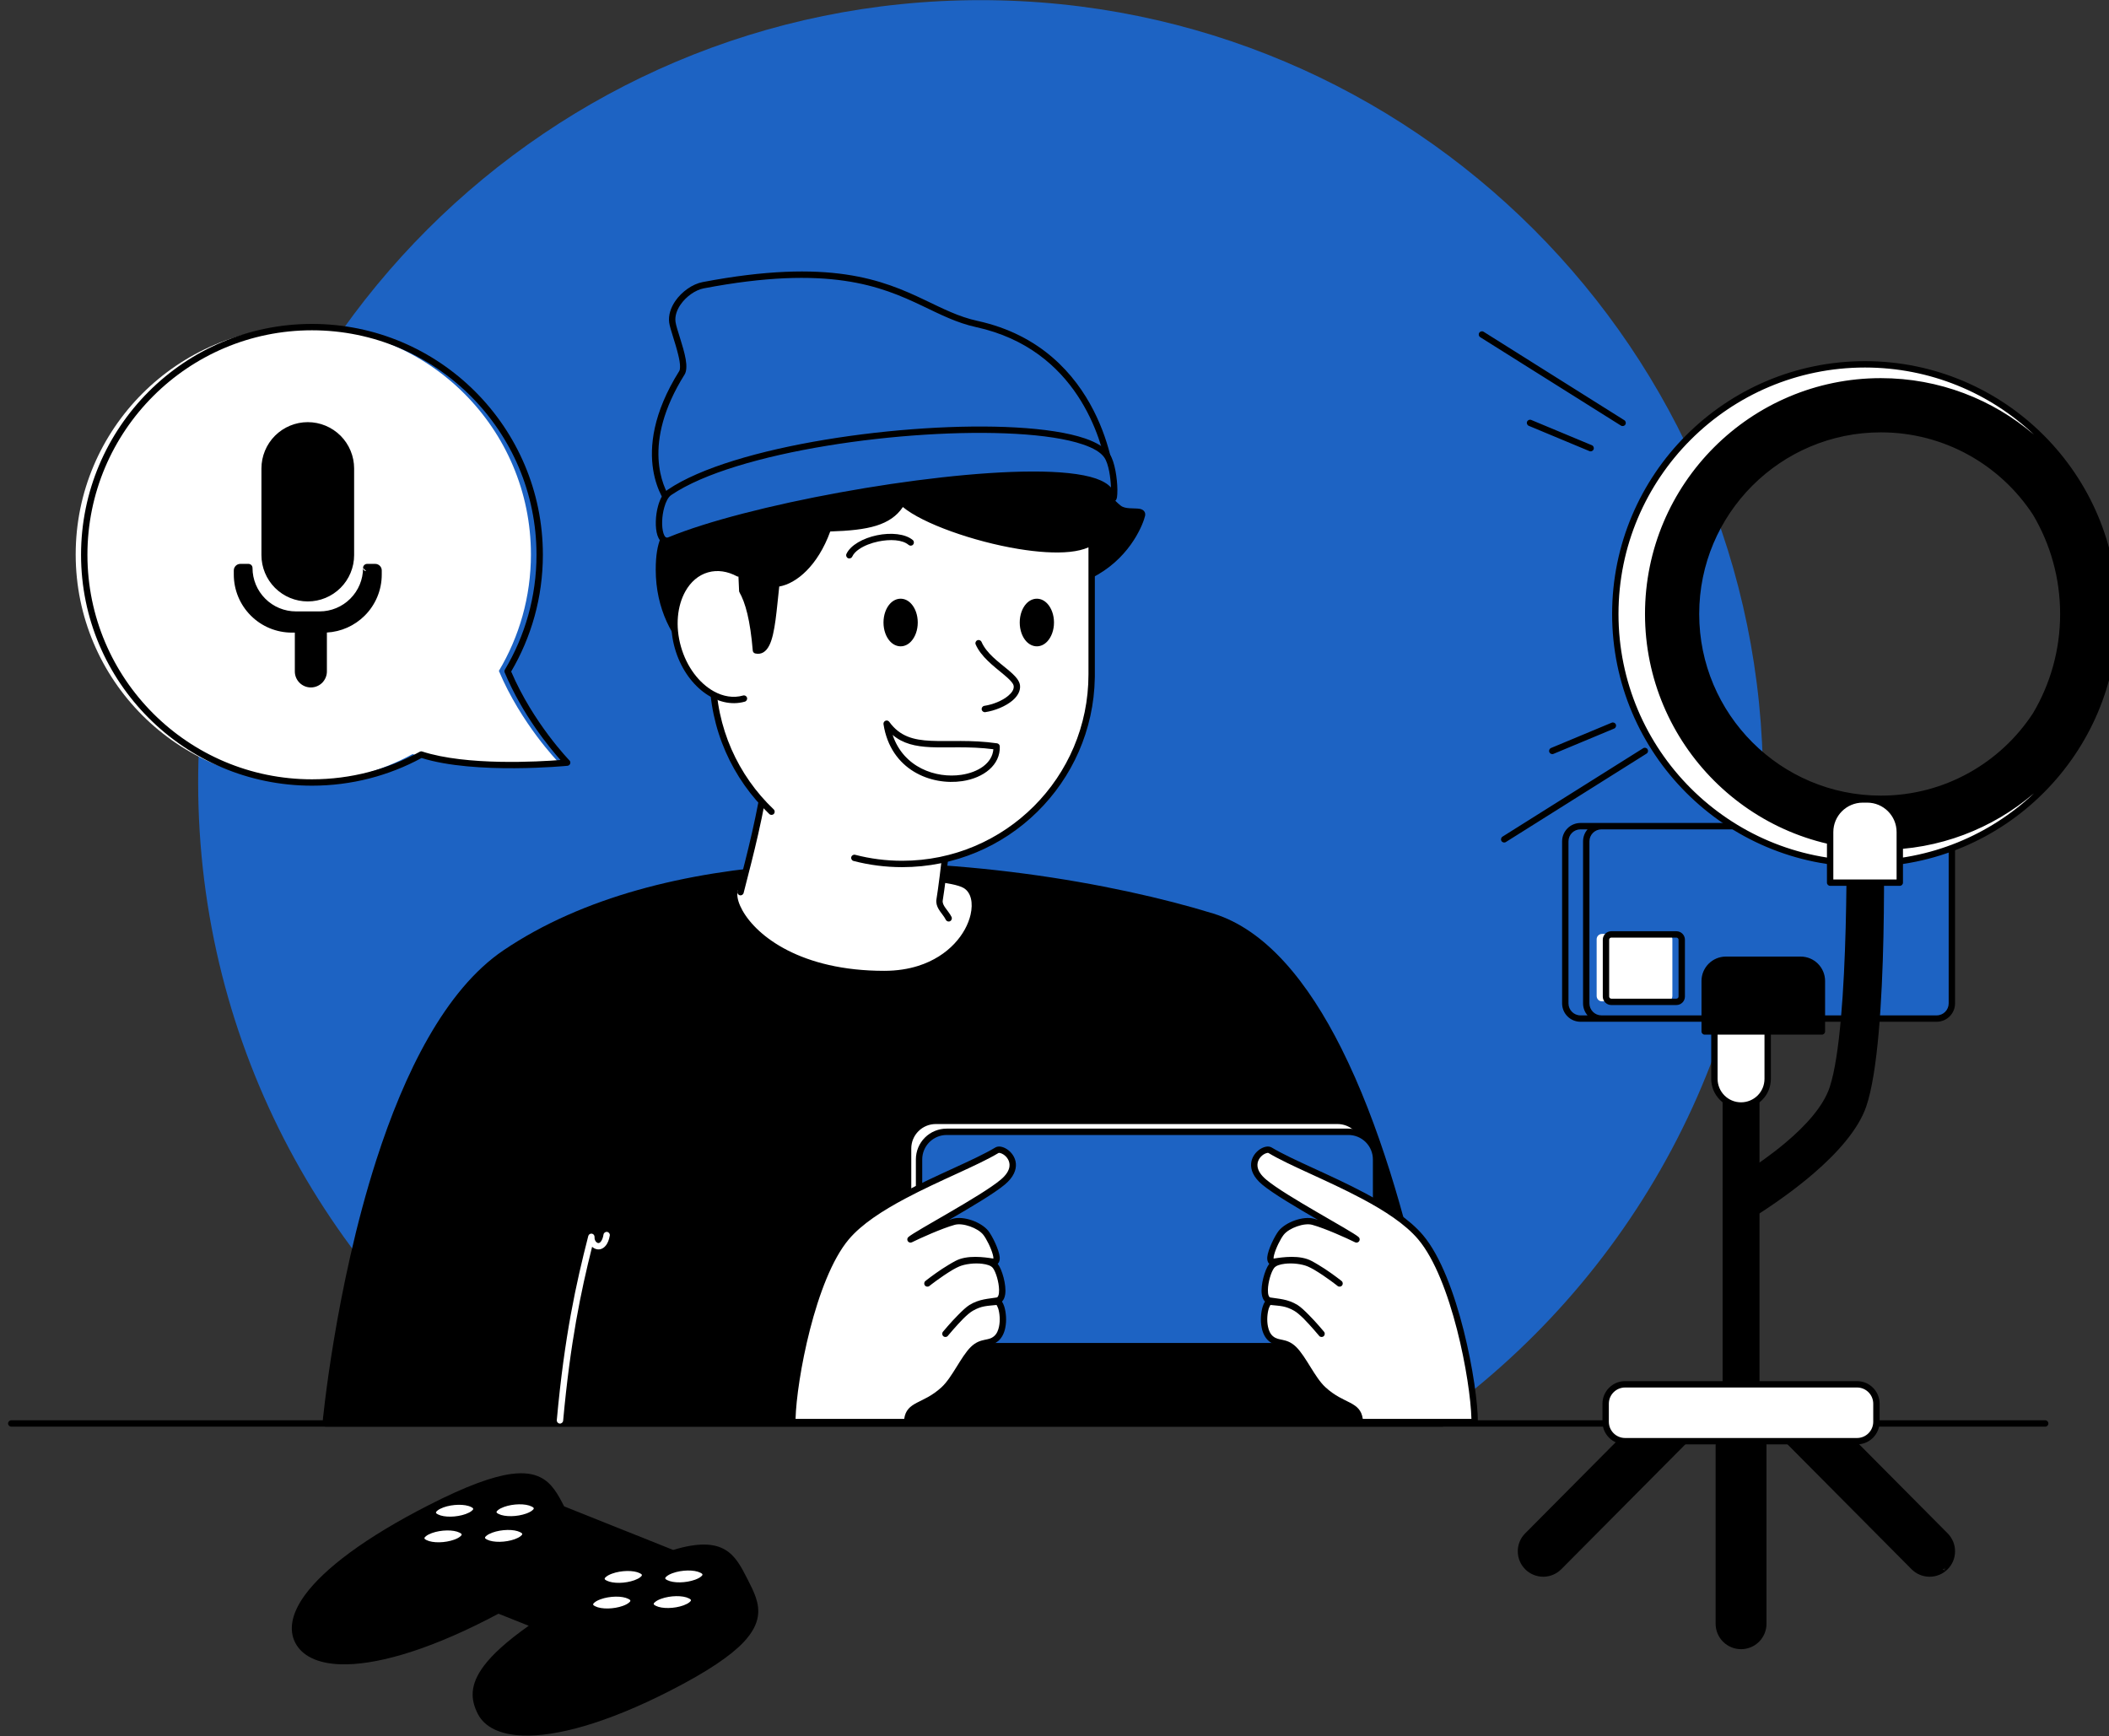
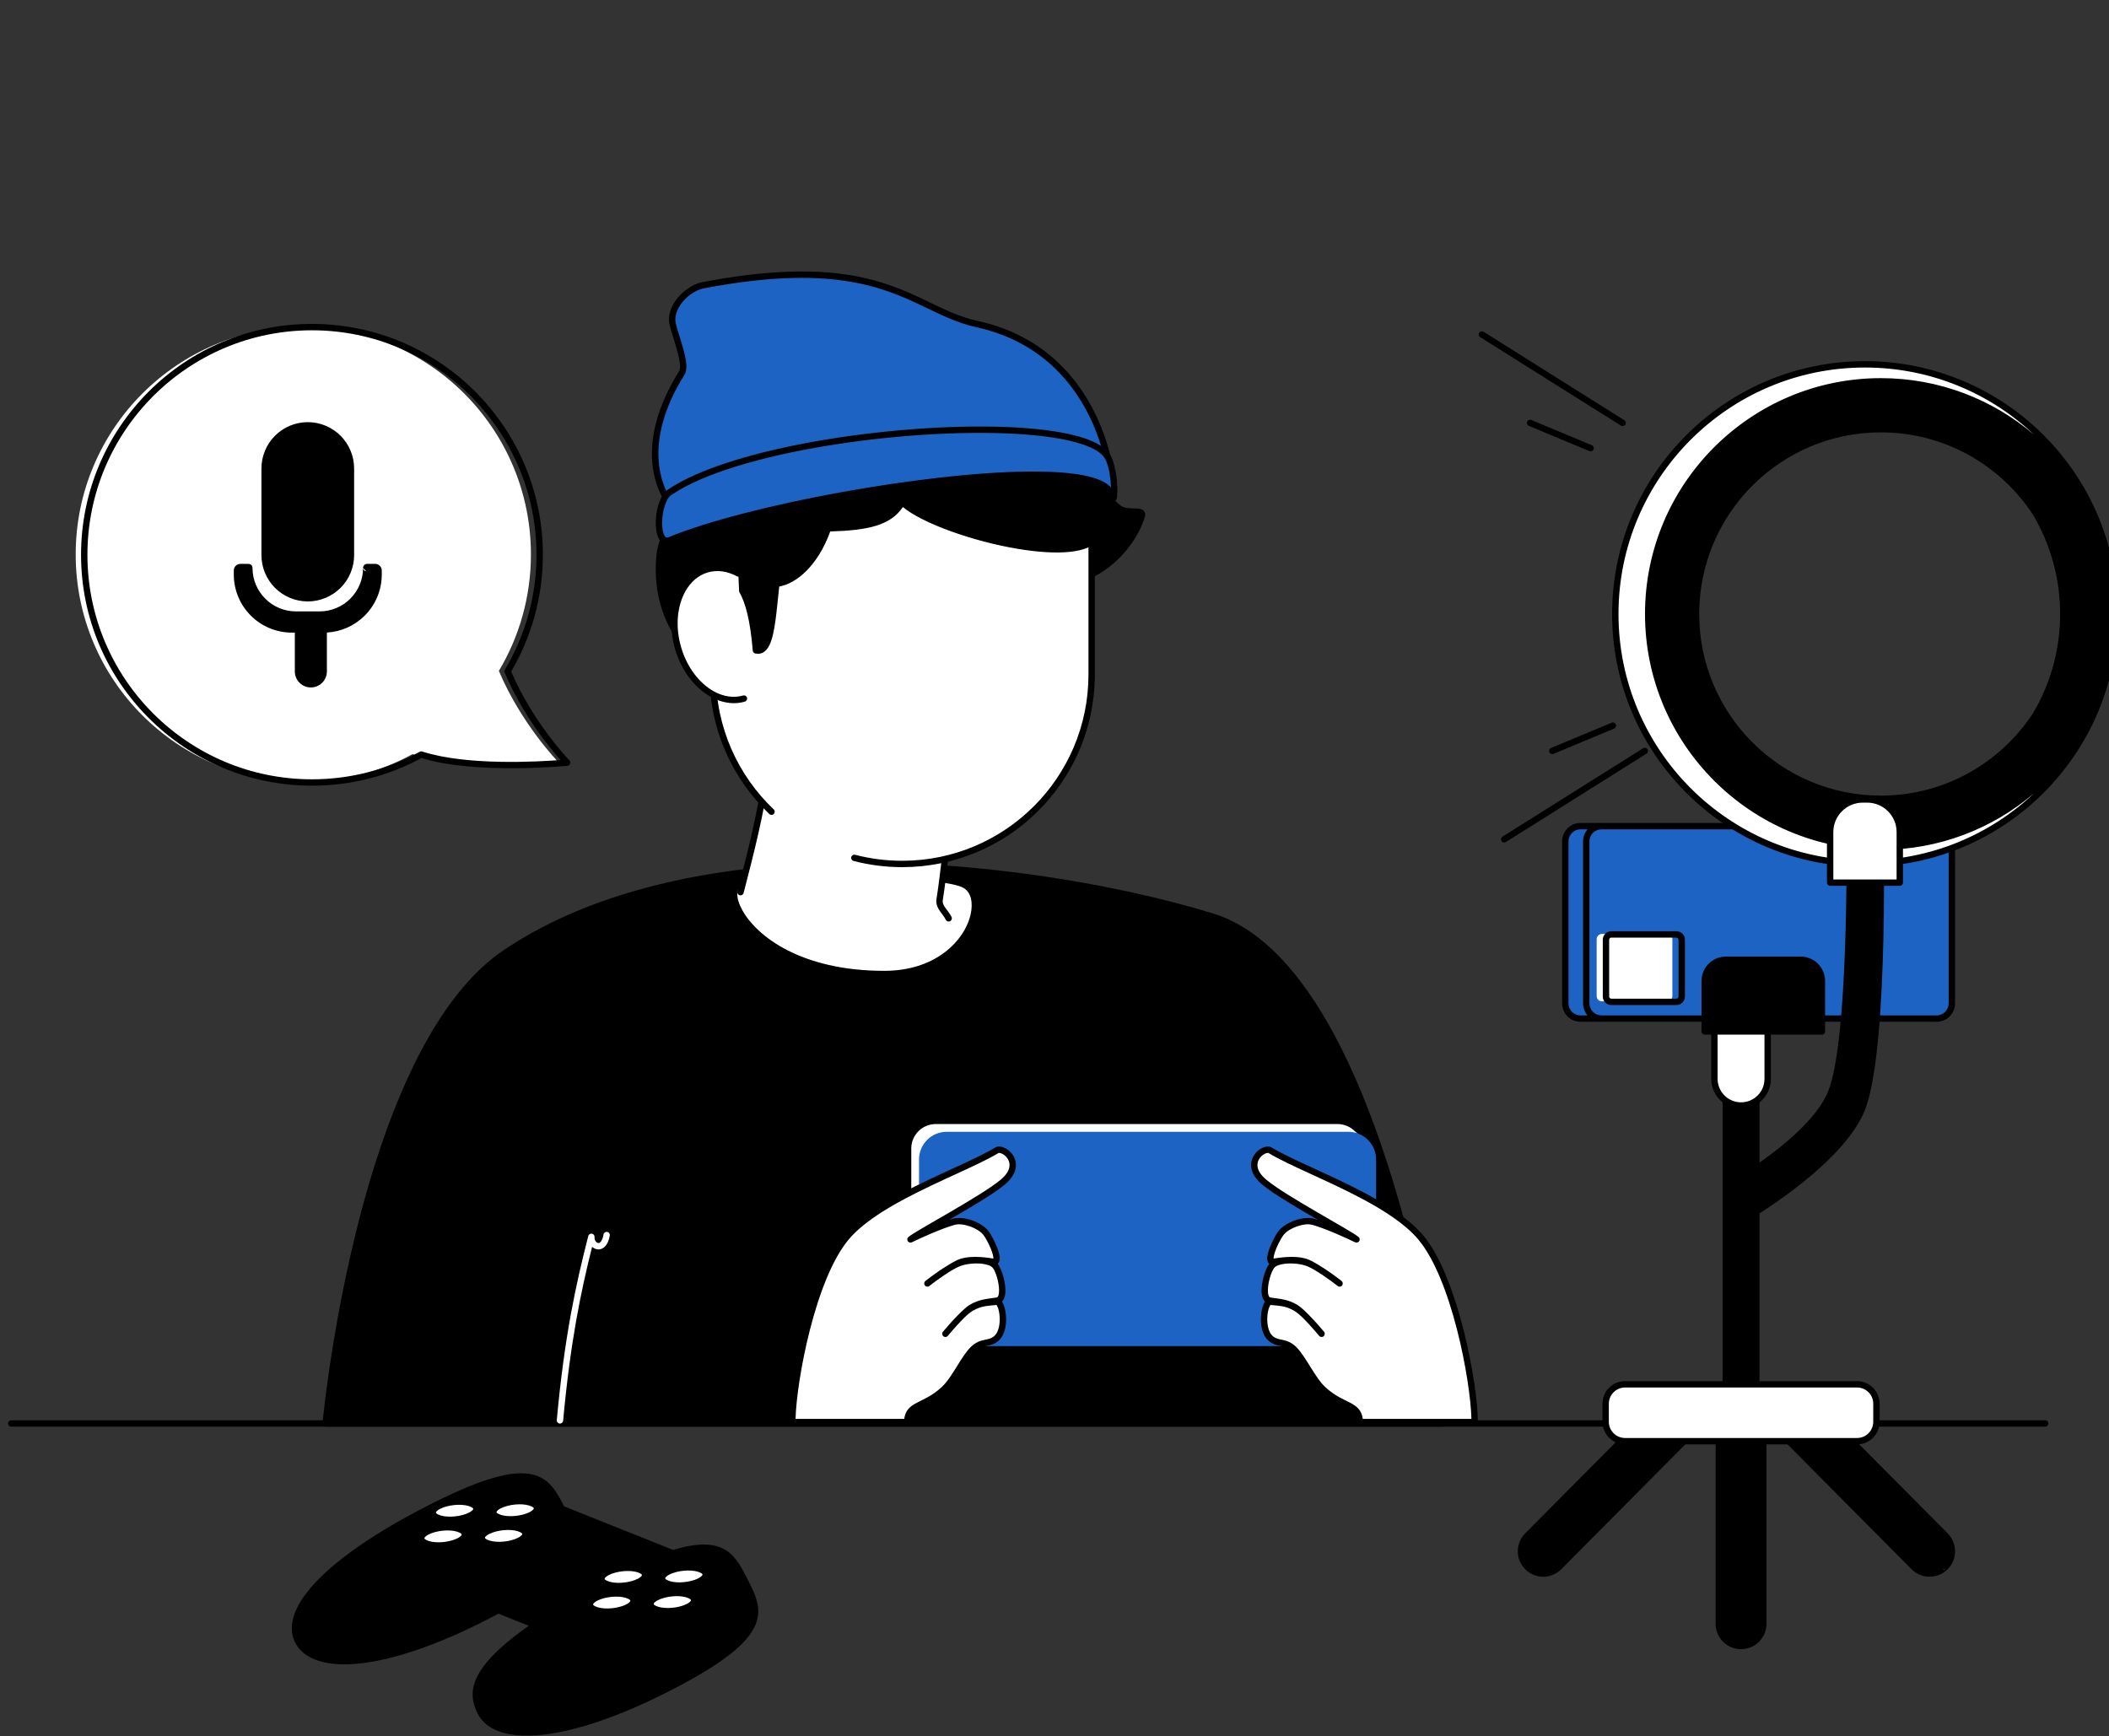
<svg xmlns="http://www.w3.org/2000/svg" clip-rule="evenodd" fill="#000000" fill-rule="evenodd" height="4062.4" preserveAspectRatio="xMidYMid meet" stroke-linejoin="round" stroke-miterlimit="2" version="1" viewBox="32.5 37.6 4934.8 4062.4" width="4934.8" zoomAndPan="magnify">
  <rect x="32.5" y="37.6" width="4934.8" height="4062.4" fill="#333333" stroke="none" />
  <g>
    <g>
      <path d="M46872.3 0H51872.3V5000H46872.3z" fill="none" transform="matrix(1 0 0 .827 -46872.333 0)" />
      <g>
        <g id="change1_4">
-           <path d="M48341.2,3757.22C47945.3,3479.56 47686.4,3019.78 47686.4,2500C47686.4,1653.02 48374,965.383 49221,965.383C50068,965.383 50755.6,1653.02 50755.6,2500C50755.6,3019.78 50496.6,3479.56 50100.8,3757.22L48341.2,3757.22Z" fill="#1d63c3" transform="translate(-56393.696 -1113.764) scale(1.193)" />
-         </g>
+           </g>
        <g id="change2_6">
-           <path d="M47319.9,3763.47C47316.4,3763.47 47313.6,3760.67 47313.6,3757.22C47313.6,3753.77 47316.4,3750.97 47319.9,3750.97L51309.1,3750.97C51312.5,3750.97 51315.3,3753.77 51315.3,3757.22C51315.3,3760.67 51312.5,3763.47 51309.1,3763.47L47319.9,3763.47Z" transform="translate(-56393.696 -1113.764) scale(1.193)" />
+           <path d="M47319.9,3763.47C47316.4,3763.47 47313.6,3760.67 47313.6,3757.22C47313.6,3753.77 47316.4,3750.97 47319.9,3750.97L51309.1,3750.97C51312.5,3750.97 51315.3,3753.77 51315.3,3757.22C51315.3,3760.67 51312.5,3763.47 51309.1,3763.47Z" transform="translate(-56393.696 -1113.764) scale(1.193)" />
        </g>
        <g>
          <g id="change3_10">
            <path d="M7011.74,922.087C6968.14,946.014 6918.09,959.625 6864.89,959.625C6696.05,959.625 6558.98,822.551 6558.98,653.713C6558.98,484.876 6696.05,347.801 6864.89,347.801C7033.73,347.801 7170.8,484.876 7170.8,653.713C7170.8,710.893 7155.08,764.43 7127.73,810.234C7157.77,881.656 7207.76,932.927 7207.76,932.927C7207.76,932.927 7083.08,945.288 7011.74,922.087Z" fill="#ffffff" transform="matrix(1.741 0 0 1.741 -11209.578 196.904)" />
          </g>
          <g id="change2_20">
            <path d="M48113.9,2287.62C48050,2322.24 47976.7,2341.91 47898.9,2341.91C47649,2341.91 47446,2138.98 47446,1889.04C47446,1639.1 47649,1436.17 47898.9,1436.17C48148.8,1436.17 48351.8,1639.1 48351.8,1889.04C48351.8,1972.55 48329.1,2050.82 48289.6,2118.02C48333.1,2219.65 48403.9,2292.31 48403.9,2292.31C48405.6,2294.03 48406.2,2296.56 48405.3,2298.82C48404.5,2301.07 48402.5,2302.66 48400.1,2302.9C48400.1,2302.9 48219.4,2320.68 48113.9,2287.62ZM48115.2,2274.91C48202.1,2303.15 48343.6,2294.88 48386.3,2291.54C48365.4,2268.11 48311.9,2203.35 48276.9,2119.97C48276.1,2118.14 48276.2,2116.05 48277.3,2114.35C48316.6,2048.41 48339.3,1971.35 48339.3,1889.04C48339.3,1646 48141.9,1448.67 47898.9,1448.67C47655.9,1448.67 47458.5,1646 47458.5,1889.04C47458.5,2132.08 47655.9,2329.41 47898.9,2329.41C47975.5,2329.41 48047.5,2309.81 48110.3,2275.37C48111.8,2274.54 48113.6,2274.37 48115.2,2274.91ZM47981.6,1719.75L47981.6,1889.62C47981.6,1913.73 47972,1936.85 47955,1953.89C47937.9,1970.94 47914.8,1980.52 47890.7,1980.52C47866.6,1980.52 47843.5,1970.94 47826.4,1953.89C47809.4,1936.85 47799.8,1913.73 47799.8,1889.62L47799.8,1719.75C47799.8,1695.64 47809.4,1672.52 47826.4,1655.47C47843.5,1638.43 47866.6,1628.85 47890.7,1628.85C47914.8,1628.85 47937.9,1638.43 47955,1655.47C47972,1672.52 47981.6,1695.64 47981.6,1719.75ZM48005.1,1920.91L47999.1,1914.86C47999.1,1912.73 47999.9,1910.7 48001.4,1909.2C48002.9,1907.7 48005,1906.85 48007.1,1906.85L48023,1906.85C48026.4,1906.85 48029.6,1908.2 48032,1910.6C48034.4,1913 48035.8,1916.25 48035.8,1919.64L48035.8,1927.83C48035.8,1958.02 48023.8,1986.98 48002.4,2008.33C47982.5,2028.21 47956.1,2039.98 47928.2,2041.51L47928.2,2117.81C47928.2,2126.14 47924.8,2134.14 47919,2140.03C47913.1,2145.92 47905.1,2149.23 47896.7,2149.23C47888.4,2149.23 47880.4,2145.92 47874.5,2140.03C47868.6,2134.14 47865.3,2126.14 47865.3,2117.81L47865.3,2041.68L47859.5,2041.68C47829.3,2041.68 47800.3,2029.69 47779,2008.33C47757.6,1986.98 47745.6,1958.02 47745.6,1927.83L47745.6,1919.64C47745.6,1916.25 47747,1913 47749.4,1910.6C47751.8,1908.2 47755,1906.85 47758.4,1906.85L47774.3,1906.85C47776.4,1906.85 47778.5,1907.7 47780,1909.2C47781.5,1910.7 47782.3,1912.73 47782.3,1914.86C47782.3,1914.86 47782.3,1914.87 47782.3,1914.87C47782.3,1914.87 47782.3,1914.88 47782.3,1914.89C47782.3,1937.47 47791.3,1959.13 47807.3,1975.1C47823.2,1991.08 47844.9,2000.06 47867.5,2000.06L47913.9,2000.06C47936.5,2000.06 47958.1,1991.08 47974.1,1975.1C47990.1,1959.12 47999.1,1937.45 47999.1,1914.86C47999.1,1918.24 48001.8,1920.99 48005.1,1921.11C48005.1,1921.04 48005.1,1920.98 48005.1,1920.91Z" transform="matrix(1.193 0 0 1.193 -56380.938 -917.768)" />
          </g>
        </g>
        <g>
          <g>
            <g id="change2_18">
              <path d="M49666.8,2592.71C49770.2,2624.59 49853.1,2727.66 49917.9,2856.86C50067.6,3155.12 50122.2,3592.1 50122.2,3592.1C50122.4,3593.88 50121.8,3595.67 50120.7,3597.01C50119.5,3598.35 50117.8,3599.12 50116,3599.12L47925.9,3599.12C47924.1,3599.12 47922.4,3598.38 47921.3,3597.08C47920.1,3595.78 47919.5,3594.05 47919.7,3592.3C47919.7,3592.3 47944.1,3328.59 48025.3,3075.99C48079.8,2906.59 48159.9,2742.36 48274.7,2664.78C48430.6,2559.42 48633,2510.75 48840.5,2496.84C49151,2476.03 49472.9,2532.9 49666.8,2592.71Z" transform="translate(-56381.09 -917.766) scale(1.193)" />
            </g>
            <g id="change3_15">
              <path d="M48385,3386.57C48385.7,3383.17 48389.7,3380.89 48393.9,3381.47C48398.1,3382.06 48401,3385.3 48400.2,3388.7C48396.6,3405.9 48386.8,3413.32 48378,3415.24C48370.8,3416.83 48363.1,3414.94 48357.3,3410.67C48329.9,3498.81 48304.3,3598.19 48287,3751.71C48286.6,3755.15 48282.8,3757.68 48278.6,3757.37C48274.3,3757.06 48271.2,3754.01 48271.6,3750.58C48290.2,3585.59 48318.4,3482.79 48348,3389.51C48349,3386.39 48352.7,3384.39 48356.7,3384.89C48360.6,3385.39 48363.4,3388.22 48363.2,3391.43C48362.8,3396.08 48365.1,3400.08 48368.6,3402.15C48370.2,3403.1 48372.1,3403.6 48374,3403.18C48376,3402.74 48377.8,3401.46 48379.4,3399.47C48381.9,3396.53 48383.8,3392.29 48385,3386.57Z" fill="#ffffff" transform="matrix(.964 0 0 1.193 -45198.478 -1113.764)" />
            </g>
            <g id="change3_12">
              <path d="M48640.2,2709.66C48678.7,2675.57 49219.9,2671.84 49292,2706.81C49352.6,2736.19 49313,2860.49 49160.5,2899.55C49131.5,2906.99 49098.3,2911.34 49060.9,2911.34C48715.7,2911.34 48601.7,2743.75 48640.2,2709.66Z" fill="#ffffff" transform="matrix(.821 0 0 1.015 -38177.512 -638.165)" />
            </g>
            <g id="change2_24">
              <path d="M48633.5,2704.71C48637.7,2701.03 48646.5,2697.24 48659.6,2694.15C48685.4,2688.06 48729.8,2683.31 48783.7,2680.08C48908,2672.64 49083.2,2673.13 49194.5,2682.52C49243.8,2686.69 49281,2692.89 49296.7,2700.52C49323.8,2713.66 49334.3,2743.5 49324.7,2777.73C49311.2,2825.52 49258.5,2882.14 49163.3,2906.55C49133.4,2914.2 49099.3,2918.68 49060.9,2918.68C48814.4,2918.68 48683.9,2834.04 48640.9,2771.83C48629.2,2754.78 48623.9,2739.2 48624,2727.11C48624.1,2717.59 48627.6,2709.96 48633.5,2704.71ZM48646.9,2714.61C48643.6,2717.54 48642.2,2721.94 48642.2,2727.25C48642,2737.4 48646.9,2750.38 48656.8,2764.68C48698,2824.4 48824.2,2904 49060.9,2904C49097.3,2904 49129.5,2899.79 49157.8,2892.55C49245.5,2870.08 49294.5,2818.46 49307,2774.46C49314.6,2747.5 49308.7,2723.47 49287.4,2713.11C49272.8,2706.05 49238.3,2700.98 49192.6,2697.13C49082.1,2687.81 48908.3,2687.34 48785,2694.72C48740.1,2697.41 48701.9,2701.13 48676.1,2705.87C48666.4,2707.66 48658.6,2709.56 48652.9,2711.64C48650.2,2712.63 48648.1,2713.53 48646.9,2714.61Z" transform="matrix(.821 0 0 1.015 -38177.512 -638.165)" />
            </g>
          </g>
          <g id="change3_8">
            <path d="M49213.9,2740.8C49207,2728.71 49190.6,2718.22 49193.2,2704.53C49201.4,2661.14 49218.8,2530.76 49226.5,2449.38C49233.9,2372.59 48821,2337.63 48803.4,2431.25C48780.9,2550.45 48763.1,2606.3 48738.4,2689.45" fill="#ffffff" transform="matrix(1.024 0 0 1.193 -48142.792 -1083.204)" />
          </g>
          <g id="change2_7">
            <path d="M49220.5,2738.05C49222.2,2741.14 49220.7,2744.89 49217.1,2746.41C49213.5,2747.93 49209.2,2746.65 49207.4,2743.55C49203.3,2736.43 49195.9,2729.89 49191.1,2722.87C49187,2716.83 49184.7,2710.49 49186,2703.54C49194.2,2660.23 49211.5,2530.1 49219.3,2448.87C49220.3,2438.52 49211.4,2429.53 49197.1,2421.28C49172.2,2406.96 49131,2395.91 49084.6,2389.02C49014.2,2378.58 48931.8,2377.81 48875,2390.9C48856.7,2395.1 48841.2,2400.69 48829.7,2407.97C48819.3,2414.59 48812.4,2422.57 48810.5,2432.24C48788,2551.7 48770.2,2607.66 48745.4,2691C48744.4,2694.34 48740.5,2696.36 48736.6,2695.51C48732.7,2694.66 48730.3,2691.25 48731.3,2687.91C48756,2604.93 48773.8,2549.2 48796.2,2430.25C48800.8,2405.8 48829.3,2388.46 48871.2,2378.82C48929.8,2365.35 49014.6,2365.95 49087.1,2376.7C49135.8,2383.95 49179,2395.85 49205.2,2410.9C49224.9,2422.23 49235.1,2435.66 49233.8,2449.89C49226,2531.43 49208.6,2662.06 49200.4,2705.53C49199.4,2710.77 49202.5,2715.27 49206,2719.75C49210.9,2725.83 49216.9,2731.75 49220.5,2738.05Z" transform="matrix(1.024 0 0 1.193 -48142.792 -1083.204)" />
          </g>
          <g id="change2_14">
            <path d="M48728.9,2126.42C48703.3,2127.52 48672.9,2114.91 48645.8,2090.66C48606.1,2055.19 48573.3,1994.86 48573.3,1918.21C48573.3,1860.99 48587.9,1841.81 48606.8,1822.01C48614.4,1814.05 48622.7,1806.02 48631.2,1795.03C48653.1,1766.38 48698.3,1738.08 48734.3,1735.49C48825.3,1728.94 49091,1666.9 49268.1,1666.02C49314.5,1665.79 49354.8,1669.77 49384.7,1679.79C49405.7,1686.83 49421.6,1696.94 49431.4,1710.36C49445.2,1729.48 49451.1,1744.15 49457.5,1757.35C49463.5,1769.54 49470,1780.37 49485.2,1792.52C49489.9,1796.29 49496.3,1797.25 49502.5,1797.7C49510.2,1798.26 49517.7,1797.94 49522.6,1798.88C49527.3,1799.76 49530.3,1801.83 49531.9,1804.54C49533.2,1806.66 49533.8,1809.37 49533,1812.93C49529.8,1826.79 49507.1,1888.92 49440.6,1927.75C49309.3,2004.35 48882.6,2119.82 48728.9,2126.42Z" transform="translate(-56381.116 -917.766) scale(1.193)" />
          </g>
          <g>
            <g id="change3_1">
              <path d="M745.207,2045.45C696.86,1999.41 666.729,1934.41 666.729,1862.38C667.701,1813.93 670.401,1751.65 668.378,1727.17C693.077,1729.03 716.926,1739.67 724.432,1830.18C745.401,1834.86 746.513,1785.39 751.675,1741.21C774.613,1739.31 804.078,1714.99 820.515,1667.44C872.737,1665.93 903.991,1660.16 919.502,1632.37C957.062,1669.93 1128.59,1715.75 1172.28,1685.54C1172.28,1904.87 1172.28,1862.38 1172.28,1862.38C1172.28,2001.98 1059.11,2115.15 919.502,2115.15C897.469,2115.15 876.094,2112.33 855.718,2107.03" fill="#ffffff" transform="matrix(1.754 0 0 1.754 530.657 -1650.664)" />
            </g>
            <g id="change2_19">
              <path d="M1176.53,1865.63C1176.53,1865.65 1176.53,1865.66 1176.53,1865.68C1176.53,1865.69 1176.53,1865.69 1176.52,1865.7C1176.52,1866.07 1176.51,1866.42 1176.49,1866.74C1174.16,2006.68 1059.99,2119.4 919.502,2119.4C897.1,2119.4 875.366,2116.53 854.649,2111.15C852.38,2110.56 851.016,2108.24 851.606,2105.97C852.196,2103.7 854.518,2102.33 856.787,2102.92C876.821,2108.13 897.838,2110.9 919.502,2110.9C1056.76,2110.9 1168.03,1999.63 1168.03,1862.38C1168.03,1852.23 1168.03,1814.48 1168.03,1692.74C1161.25,1695.77 1152.77,1697.77 1143,1698.78C1123.99,1700.74 1099.95,1699.07 1074.55,1694.89C1014.43,1684.99 946.803,1660.93 920.444,1638.96C912.23,1651.18 900.624,1658.93 885.046,1663.82C869.078,1668.82 848.781,1670.77 823.549,1671.59C807.022,1717.13 778.511,1741.09 755.517,1745C752.081,1775.54 750.097,1807.83 742.39,1823.27C737.978,1832.12 731.764,1836.17 723.508,1834.33C721.693,1833.92 720.352,1832.38 720.198,1830.53C713.527,1750.11 694.552,1735.07 672.943,1731.93C674.308,1759.24 671.892,1816.9 670.978,1862.43C670.991,1933.23 700.614,1997.12 748.137,2042.37C749.835,2043.99 749.901,2046.68 748.284,2048.38C746.666,2050.08 743.975,2050.14 742.277,2048.53C693.118,2001.71 662.48,1935.62 662.48,1862.38C662.48,1862.35 662.481,1862.32 662.481,1862.29C663.45,1814 666.161,1751.92 664.143,1727.52C664.041,1726.28 664.487,1725.06 665.363,1724.17C666.239,1723.29 667.458,1722.84 668.698,1722.93C676.749,1723.54 684.698,1725.07 692.128,1729.48C700.726,1734.59 708.732,1743.56 715.162,1759.89C720.995,1774.71 725.615,1795.84 728.34,1826.06C730.154,1825.63 731.662,1824.37 732.975,1822.54C734.8,1819.99 736.261,1816.51 737.53,1812.36C742.82,1795.07 744.39,1766.95 747.455,1740.72C747.69,1738.71 749.308,1737.14 751.324,1736.98C773.221,1735.16 800.808,1711.45 816.499,1666.05C817.076,1664.38 818.626,1663.24 820.392,1663.19C846.027,1662.45 866.521,1660.72 882.504,1655.71C897.648,1650.96 908.578,1643.23 915.792,1630.3C916.441,1629.14 917.598,1628.35 918.917,1628.16C920.236,1627.98 921.565,1628.42 922.507,1629.37C944.692,1651.55 1014.46,1676.38 1075.93,1686.5C1100.49,1690.55 1123.74,1692.22 1142.12,1690.33C1153.74,1689.13 1163.34,1686.56 1169.86,1682.05C1171.16,1681.15 1172.85,1681.05 1174.25,1681.78C1175.65,1682.52 1176.53,1683.96 1176.53,1685.54L1176.53,1865.63Z" transform="matrix(1.754 0 0 1.754 530.657 -1650.664)" />
            </g>
            <g id="change3_13">
              <path d="M48732.2,2313.49C48688.1,2313.49 48652.2,2264.86 48652.2,2204.97C48652.2,2145.07 48688.1,2096.44 48732.2,2096.44C48749.6,2096.44 48765.6,2103.93 48778.7,2116.66" fill="#ffffff" transform="matrix(1.394 -.396 .396 1.394 -67075.637 17745.274)" />
            </g>
            <g id="change2_1">
              <path d="M48732.2,2308.35C48735.1,2308.35 48737.4,2310.66 48737.4,2313.49C48737.4,2316.33 48735.1,2318.64 48732.2,2318.64C48685.7,2318.64 48647.1,2268.06 48647.1,2204.97C48647.1,2141.87 48685.7,2091.29 48732.2,2091.29C48750.9,2091.29 48768.2,2099.27 48782.3,2112.97C48784.4,2114.95 48784.4,2118.21 48782.4,2120.24C48780.5,2122.28 48777.2,2122.33 48775.2,2120.35C48763,2108.59 48748.2,2101.58 48732.2,2101.58C48715.9,2101.58 48700.8,2108.87 48688.6,2121.04C48669.6,2139.96 48657.3,2170.54 48657.3,2204.97C48657.3,2239.39 48669.6,2269.97 48688.6,2288.89C48700.8,2301.07 48715.9,2308.35 48732.2,2308.35Z" transform="matrix(1.394 -.396 .396 1.394 -67075.637 17745.274)" />
            </g>
            <g id="change2_21">
-               <path d="M48958.7,1892.56C48957.2,1895.7 48953.5,1897.09 48950.4,1895.66C48947.3,1894.23 48945.9,1890.52 48947.3,1887.38C48955.2,1870.12 48980.1,1856.36 49007.2,1850.73C49034.2,1845.11 49062.8,1847.63 49077.5,1860.17C49080.1,1862.41 49080.4,1866.36 49078.1,1868.98C49075.9,1871.61 49072,1871.91 49069.3,1869.67C49056.9,1859.07 49032.6,1858.22 49009.7,1862.97C48995.7,1865.9 48982.1,1871.11 48972,1878.08C48965.9,1882.3 48961.2,1887.12 48958.7,1892.56ZM49373.7,1844.15C49375.1,1847.29 49373.7,1851 49370.6,1852.43C49367.4,1853.86 49363.7,1852.47 49362.3,1849.33C49360.5,1845.44 49357.1,1842.02 49352.7,1839.01C49345.3,1833.84 49335.2,1830 49324.8,1827.83C49314.3,1825.66 49303.5,1825.16 49294.4,1826.89C49289.1,1827.92 49284.4,1829.69 49281.1,1832.56C49278.4,1834.8 49274.5,1834.49 49272.2,1831.87C49270,1829.25 49270.3,1825.3 49272.9,1823.06C49284.3,1813.35 49306.4,1811.24 49327.3,1815.59C49348.3,1819.96 49367.6,1830.76 49373.7,1844.15ZM49053.6,1975.16C49061.3,1975.16 49068.6,1978.7 49074.3,1984.98C49082,1993.31 49087.2,2006.7 49087.2,2021.86C49087.2,2037.02 49082,2050.41 49074.3,2058.74C49068.6,2065.02 49061.3,2068.57 49053.6,2068.57C49045.9,2068.57 49038.6,2065.02 49032.8,2058.74C49025.1,2050.41 49020,2037.02 49020,2021.86C49020,2006.7 49025.1,1993.31 49032.8,1984.98C49038.6,1978.7 49045.9,1975.16 49053.6,1975.16ZM49320.8,1975.16C49328.5,1975.16 49335.7,1978.7 49341.5,1984.98C49349.2,1993.31 49354.4,2006.7 49354.4,2021.86C49354.4,2037.02 49349.2,2050.41 49341.5,2058.74C49335.7,2065.02 49328.5,2068.57 49320.8,2068.57C49313.1,2068.57 49305.8,2065.02 49300,2058.74C49292.3,2050.41 49287.2,2037.02 49287.2,2021.86C49287.2,2006.7 49292.3,1993.31 49300,1984.98C49305.8,1978.7 49313.1,1975.16 49320.8,1975.16ZM49200.8,2064.9C49199.4,2061.73 49200.9,2058.05 49204.1,2056.68C49207.2,2055.31 49210.9,2056.77 49212.3,2059.94C49221.9,2082.18 49245.5,2099.06 49263.1,2113.66C49270.8,2120.08 49277.5,2126.1 49281.8,2131.82C49285.3,2136.49 49287.4,2141.09 49287.8,2145.55C49288.8,2155.98 49283.1,2166.24 49273,2174.85C49259.7,2186.16 49238.7,2194.78 49219.7,2197.66C49216.3,2198.18 49213.1,2195.82 49212.6,2192.41C49212.1,2189 49214.4,2185.82 49217.8,2185.3C49234.6,2182.76 49253.2,2175.31 49264.9,2165.33C49271.5,2159.74 49276,2153.51 49275.4,2146.72C49275.1,2143.52 49272.9,2140.39 49269.9,2136.98C49266.1,2132.62 49260.9,2128.09 49255.1,2123.27C49236.1,2107.53 49211.2,2088.87 49200.8,2064.9ZM49248.1,2264.77C49249.4,2301.24 49216.7,2326.66 49174.6,2332.97C49113.7,2342.07 49034,2311.63 49020,2221.26C49019.6,2218.41 49021.2,2215.62 49023.9,2214.53C49026.5,2213.43 49029.6,2214.31 49031.3,2216.66C49052.1,2245.49 49079.1,2252.27 49112.7,2253.89C49148.6,2255.6 49191.7,2251.5 49242.7,2258.81C49245.7,2259.24 49247.9,2261.75 49248.1,2264.77ZM49235.5,2270.44C49187.3,2264.23 49146.4,2268.01 49112.1,2266.37C49082.9,2264.97 49058.3,2259.68 49037.9,2242.33C49059.3,2306.51 49123,2328.04 49172.7,2320.6C49205.9,2315.64 49233.3,2297.94 49235.5,2270.44Z" transform="matrix(1.193 0 0 1.193 -56381.087 -917.769)" />
-             </g>
+               </g>
            <g id="change1_5">
              <path d="M48610.7,1951.05C48610.7,1951.05 48533.5,1858.27 48635.1,1696.28C48646,1678.94 48618.9,1616.43 48616.3,1597.12C48612.1,1564.95 48646.6,1530.33 48676.8,1524.57C49029.9,1457.23 49089.2,1573.5 49213.4,1600.62C49457.6,1653.97 49477.7,1906.07 49477.7,1906.07C49386.4,1775.62 48741.4,1854.92 48610.7,1951.05Z" fill="#1d63c3" transform="matrix(1.193 0 0 1.193 -56393.543 -1113.766)" />
            </g>
            <g id="change2_11">
              <path d="M48605.9,1955.04C48605.9,1955.04 48525.3,1859.53 48629.8,1692.96C48631,1690.99 48631.4,1688.14 48631.4,1684.78C48631.5,1678.12 48630,1669.78 48627.8,1660.91C48622.1,1637.07 48611.7,1609.65 48610.1,1597.94C48608.2,1583.61 48613.1,1568.79 48621.9,1555.82C48634.8,1536.97 48656.1,1522.16 48675.6,1518.43C48925,1470.87 49029.1,1514.27 49112.1,1553.86C49147,1570.47 49177.9,1586.48 49214.7,1594.51C49463.4,1648.84 49483.9,1905.57 49483.9,1905.57C49484.2,1908.38 49482.5,1911 49479.8,1911.95C49477.2,1912.91 49474.2,1911.97 49472.6,1909.65C49462.2,1894.84 49444.2,1883.06 49420.5,1873.65C49383.3,1858.92 49332.6,1850.23 49274.4,1846.33C49114.6,1835.61 48899,1861.22 48752.8,1900.54C48690.8,1917.19 48641.4,1936.2 48614.4,1956.08C48611.7,1958.04 48608,1957.59 48605.9,1955.04ZM48612.2,1942.37C48640.9,1923.17 48689.5,1904.62 48749.5,1888.47C48896.9,1848.84 49114.2,1823.05 49275.3,1833.85C49335,1837.86 49387,1846.92 49425.1,1862.03C49442.7,1869.05 49457.5,1877.42 49468.7,1887.14C49458.3,1827.77 49410.8,1650.15 49212,1606.72C49174.3,1598.48 49142.5,1582.18 49106.8,1565.15C49025.2,1526.26 48922.9,1483.99 48677.9,1530.71C48661.3,1533.89 48643.2,1546.77 48632.2,1562.86C48625.2,1573.19 48621,1584.89 48622.5,1596.3C48624.3,1609.77 48638.1,1644.34 48642.5,1669.81C48644.7,1682.65 48644.2,1693.49 48640.4,1699.6C48554.7,1836.17 48599,1922.04 48612.2,1942.37Z" transform="matrix(1.193 0 0 1.193 -56393.543 -1113.766)" />
            </g>
            <g id="change1_3">
              <path d="M49468.8,1859.09C49486.5,1884.96 49485.2,1966.47 49477.7,1936.08C49454.1,1840.84 48829.2,1934.75 48610.7,2024.84C48581.7,2036.78 48584.7,1948.46 48610.7,1930.88C48792.2,1807.76 49404.5,1764.93 49468.8,1859.09Z" fill="#1d63c3" transform="matrix(1.193 0 0 1.193 -56393.543 -1113.766)" />
            </g>
            <g id="change2_9">
              <path d="M49474,1855.57C49484.4,1870.82 49488.9,1904.38 49489.2,1925.4C49489.2,1931.88 49488.9,1937.2 49488.4,1940.49C49488,1942.78 49487.3,1944.43 49486.8,1945.4C49485.4,1947.65 49483.6,1948.54 49482.1,1948.87C49480.2,1949.29 49477.8,1949.08 49475.7,1946.85C49474.6,1945.8 49473,1942.97 49471.6,1937.58C49469.2,1927.75 49458.8,1920.97 49442.9,1915.54C49415.8,1906.23 49373.3,1902.32 49321.3,1902.47C49116.4,1903.09 48765.5,1967.76 48613,2030.62C48607.7,2032.83 48603,2032.59 48599,2030.8C48593.9,2028.46 48589.6,2022.98 48587,2015.05C48582.3,2000.35 48582.9,1976.44 48588.5,1956.83C48592.4,1942.94 48598.9,1931.28 48607.2,1925.71C48734.9,1839.02 49075,1791.54 49289.8,1803.56C49345.3,1806.67 49392.6,1813.78 49425.7,1825.1C49449.1,1833.1 49465.7,1843.43 49474,1855.57ZM49476.6,1921.33C49475.9,1902.4 49472.3,1875.35 49463.6,1862.62C49456.5,1852.15 49441.9,1843.83 49421.7,1836.93C49389.4,1825.89 49343.3,1819.08 49289.1,1816.04C49076.8,1804.16 48740.5,1850.36 48614.2,1936.05C48607.9,1940.32 48603.5,1949.6 48600.5,1960.23C48595.6,1977.41 48594.8,1998.34 48598.9,2011.21C48600.8,2016.88 48603.3,2021.12 48608.3,2019.06C48761.7,1955.79 49115,1890.59 49321.3,1889.97C49375,1889.81 49418.9,1894.09 49447,1903.72C49460.3,1908.3 49470.3,1914.25 49476.6,1921.33Z" transform="matrix(1.193 0 0 1.193 -56393.543 -1113.766)" />
            </g>
          </g>
          <g>
            <g>
              <g id="change3_9">
                <path d="M48802.7,3584.11C48788,3573.26 48776.3,3559.86 48769.1,3551.04C48760.8,3540.79 48756.2,3527.94 48756.2,3514.62L48756.2,3181.61C48756.2,3166.28 48762.3,3151.58 48773.2,3140.74C48784,3129.89 48798.7,3123.8 48814,3123.8L49655,3123.8C49668.3,3123.8 49681.2,3128.43 49691.5,3136.8C49699.5,3143.38 49714.3,3157.75 49722.7,3168.02C49731.1,3178.29 49735.7,3191.18 49735.7,3204.54L49735.7,3537.55C49735.7,3552.88 49729.6,3567.58 49718.8,3578.42C49707.9,3589.26 49693.2,3595.36 49677.9,3595.36L48837,3595.36C48824.6,3595.36 48812.6,3591.37 48802.7,3584.11Z" fill="#ffffff" transform="matrix(1.118 0 0 1.118 -52352.152 -831.956)" />
              </g>
              <g id="change2_25">
                <path d="M48798.7,3589.48C48783.5,3578.25 48771.4,3564.38 48764,3555.24C48754.7,3543.81 48749.6,3529.48 48749.6,3514.62L48749.6,3181.61C48749.6,3164.51 48756.3,3148.11 48768.4,3136.02C48780.5,3123.93 48796.9,3117.14 48814,3117.14L49655,3117.14C49669.9,3117.14 49684.2,3122.3 49695.7,3131.63C49704,3138.41 49719.2,3153.22 49727.9,3163.81C49737.2,3175.26 49742.4,3189.63 49742.4,3204.54L49742.4,3537.55C49742.4,3554.65 49735.6,3571.05 49723.5,3583.14C49711.4,3595.23 49695,3602.02 49677.9,3602.02L48837,3602.02C48823.1,3602.02 48809.7,3597.58 48798.7,3589.48ZM48806.6,3578.73C48815.4,3585.16 48826,3588.68 48837,3588.68L49677.9,3588.68C49691.4,3588.68 49704.5,3583.3 49714,3573.71C49723.6,3564.12 49729,3551.11 49729,3537.55L49729,3204.54C49729,3192.72 49724.9,3181.32 49717.5,3172.23C49709.4,3162.28 49695.1,3148.35 49687.3,3141.97C49678.2,3134.57 49666.8,3130.47 49655,3130.47L48814,3130.47C48800.5,3130.47 48787.5,3135.86 48777.9,3145.45C48768.3,3155.04 48762.9,3168.05 48762.9,3181.61L48762.9,3514.62C48762.9,3526.4 48767,3537.77 48774.3,3546.84C48781.2,3555.34 48792.4,3568.28 48806.6,3578.73Z" transform="matrix(1.118 0 0 1.118 -52352.152 -831.956)" />
              </g>
              <g id="change1_1">
                <path d="M49655,3123.8C49670.3,3123.8 49685,3129.89 49695.8,3140.74C49706.7,3151.58 49712.8,3166.28 49712.8,3181.61L49712.8,3514.62C49712.8,3529.95 49706.7,3544.65 49695.8,3555.49C49685,3566.34 49670.3,3572.43 49655,3572.43L48814,3572.43C48798.7,3572.43 48784,3566.34 48773.2,3555.49C48762.3,3544.65 48756.2,3529.95 48756.2,3514.62L48756.2,3181.61C48756.2,3166.28 48762.3,3151.58 48773.2,3140.74C48784,3129.89 48798.7,3123.8 48814,3123.8L49655,3123.8Z" fill="#1d63c3" transform="matrix(1.118 0 0 1.118 -52326.526 -806.33)" />
              </g>
              <g id="change2_16">
-                 <path d="M49655,3117.14C49672.1,3117.14 49688.5,3123.93 49700.5,3136.02C49712.6,3148.11 49719.4,3164.51 49719.4,3181.61L49719.4,3514.62C49719.4,3531.72 49712.6,3548.12 49700.5,3560.21C49688.5,3572.3 49672.1,3579.1 49655,3579.1L48814,3579.1C48796.9,3579.1 48780.5,3572.3 48768.4,3560.21C48756.3,3548.12 48749.6,3531.72 48749.6,3514.62L48749.6,3181.61C48749.6,3164.51 48756.3,3148.11 48768.4,3136.02C48780.5,3123.93 48796.9,3117.14 48814,3117.14L49655,3117.14ZM49655,3130.47L48814,3130.47C48800.5,3130.47 48787.5,3135.86 48777.9,3145.45C48768.3,3155.04 48762.9,3168.05 48762.9,3181.61L48762.9,3514.62C48762.9,3528.18 48768.3,3541.19 48777.9,3550.78C48787.5,3560.37 48800.5,3565.76 48814,3565.76L49655,3565.76C49668.5,3565.76 49681.5,3560.37 49691.1,3550.78C49700.7,3541.19 49706.1,3528.18 49706.1,3514.62L49706.1,3181.61C49706.1,3168.05 49700.7,3155.04 49691.1,3145.45C49681.5,3135.86 49668.5,3130.47 49655,3130.47Z" transform="matrix(1.118 0 0 1.118 -52326.526 -806.33)" />
-               </g>
+                 </g>
            </g>
            <g id="change3_5">
              <path d="M48928.9,3551.6C48861,3567.22 48695,3587.99 48629.7,3617.47C48560.4,3648.7 48522.3,3729.65 48522.3,3757.22L48750.4,3757.22C48752.5,3742.84 48783.9,3746.51 48823.5,3732.56C48845.5,3724.79 48862.6,3709.16 48881.6,3702.14C48899.2,3695.58 48913.1,3698.69 48927.4,3694.11C48950.3,3686.74 48939.5,3665.73 48929.1,3666.17C48907.6,3667.08 48896.9,3666.84 48878,3670.93C48860.1,3674.8 48826.6,3690.46 48826.6,3690.46C48826.6,3690.46 48861.3,3674.57 48877.7,3670.71C48896.7,3666.25 48914.4,3666.34 48929.5,3665.36C48948.7,3664.1 48936.7,3644.57 48926.1,3639.27C48914.6,3633.47 48872.3,3633.91 48851.4,3637.33C48827.4,3641.26 48790.8,3652.38 48790.8,3652.38C48790.8,3652.38 48820.8,3643.25 48849.6,3637.44C48872.1,3632.9 48905.1,3634.94 48922.2,3635.99C48939,3637.03 48917.5,3619.09 48906.9,3614.03C48894.6,3608.18 48862.3,3603.7 48843.3,3605.7C48817.4,3608.44 48773.7,3615.95 48757.2,3619.06C48771.7,3614.23 48901.8,3588.12 48940.6,3575.72C48985.7,3561.3 48941.5,3548.7 48928.9,3551.6Z" fill="#ffffff" transform="matrix(1.177 0 0 3.093 -55224.282 -8255.819)" />
            </g>
            <g id="change2_13">
              <path d="M48930.5,3637.52C48930.7,3637.62 48931,3637.72 48931.2,3637.82C48939.2,3641.84 48948.1,3653.43 48945.5,3660.5C48944.6,3662.89 48942.5,3664.79 48939.1,3666.06C48940.8,3667.03 48942.4,3668.34 48943.7,3669.91C48947.1,3674.12 48948.7,3680.41 48945.6,3685.97C48943.5,3689.96 48938.9,3693.56 48931.5,3695.95C48924.8,3698.08 48918.3,3698.82 48911.5,3699.38C48903.7,3700.02 48895.4,3700.36 48886,3703.87C48876.8,3707.26 48868.2,3712.77 48859,3718.34C48849.3,3724.29 48839.1,3730.31 48827.8,3734.32C48807.4,3741.49 48789.2,3744.16 48775.8,3746.86C48764.8,3749.07 48757.6,3751.29 48756.8,3757.35C48756.6,3758.63 48753.8,3759.63 48750.4,3759.63L48522.3,3759.63C48518.8,3759.63 48515.9,3758.55 48515.9,3757.22C48515.9,3729.34 48554.8,3647.5 48624.8,3615.91C48651.4,3603.92 48694.3,3593.31 48740.7,3583.92C48809,3570.09 48884.9,3558.89 48925.7,3549.54C48928.2,3548.95 48931.5,3548.68 48935.2,3548.8C48939.4,3548.95 48944.3,3549.62 48949,3550.79C48957.7,3552.96 48965.6,3556.82 48966.7,3561.63C48967.7,3566.2 48962.7,3571.81 48944.7,3577.56C48923.6,3584.29 48875.6,3595.07 48833.8,3604.28C48836.6,3603.94 48839.2,3603.64 48841.6,3603.38C48852.1,3602.27 48866.4,3602.87 48879.7,3604.65C48892.9,3606.41 48905,3609.31 48911.8,3612.53C48919.7,3616.31 48933.3,3626.86 48934.6,3632.45C48935.1,3634.73 48933.6,3636.41 48931,3637.34C48930.9,3637.4 48930.7,3637.46 48930.5,3637.52ZM48862.3,3678.94C48847.7,3684.55 48832.4,3691.58 48831.5,3691.98C48831.5,3691.99 48831.5,3692 48831.5,3692C48829.3,3693.02 48825.3,3693.16 48822.6,3692.32C48819.9,3691.48 48819.5,3689.97 48821.7,3688.94C48821.7,3688.94 48821.7,3688.93 48821.7,3688.92C48822.6,3688.53 48836.7,3682.01 48851.5,3676.35C48859.9,3673.08 48868.3,3670.08 48874.4,3668.66C48894.3,3664 48912.7,3664.01 48928.4,3662.98C48930.1,3662.87 48931,3662.37 48931.7,3661.74C48933,3660.54 48933.4,3658.96 48933.3,3657.2C48933,3651.31 48926.9,3643.65 48921.1,3640.73C48917.3,3638.82 48909.2,3637.93 48900,3637.49C48884.5,3636.74 48865.6,3637.63 48853.9,3639.54C48850.1,3640.17 48845.9,3640.99 48841.6,3641.93C48817.1,3647.46 48794.8,3654.26 48794.8,3654.26C48794.8,3654.27 48794.8,3654.27 48794.8,3654.27C48792,3655.1 48788,3654.93 48785.9,3653.89C48783.7,3652.85 48784.1,3651.33 48786.9,3650.5C48786.9,3650.5 48786.9,3650.5 48786.9,3650.5C48786.9,3650.48 48788.1,3650.13 48790.1,3649.53C48797.4,3647.38 48815.9,3642.1 48833.2,3638.23C48837.6,3637.21 48842.1,3636.22 48846.6,3635.32C48869.8,3630.62 48903.7,3632.43 48922,3633.55C48922,3633.43 48922,3633.31 48922,3633.2C48922,3632.49 48921.6,3631.66 48921,3630.76C48917.6,3625.64 48907.9,3618.4 48901.9,3615.54C48896.4,3612.91 48886.3,3610.64 48875.5,3609.2C48864.8,3607.77 48853.4,3607.13 48845,3608.03C48819.4,3610.73 48776.3,3618.15 48760,3621.22C48757.1,3621.76 48753.7,3621.41 48751.9,3620.4C48750.1,3619.39 48750.6,3618.05 48753,3617.25C48767.5,3612.41 48897.7,3586.28 48936.5,3573.87C48947.6,3570.34 48952.8,3567.01 48953.9,3563.99C48955.4,3559.86 48949,3556.55 48942.1,3554.82C48939.7,3554.23 48937.3,3553.82 48935.1,3553.66C48934,3553.58 48932.9,3553.49 48932.2,3553.66C48891.4,3563.05 48815.2,3574.3 48746.7,3588.17C48701.8,3597.25 48660.2,3607.43 48634.5,3619.02C48568,3649.04 48530.7,3725.52 48528.7,3754.81C48528.7,3754.81 48744.7,3754.81 48744.7,3754.81C48747.2,3748.16 48756.3,3745.34 48769.9,3742.6C48782.6,3740.04 48799.9,3737.57 48819.2,3730.79C48829.8,3727.04 48839.2,3721.36 48848.3,3715.8C48858,3709.86 48867.4,3704.03 48877.1,3700.41C48887.1,3696.71 48896,3695.72 48904.4,3695.03C48910.9,3694.49 48917.1,3694.26 48923.3,3692.27C48928.7,3690.54 48931.7,3687.87 48933.2,3684.99C48935.8,3680.26 48934.5,3674.91 48931.6,3671.33C48930.7,3670.27 48929,3669.1 48928.3,3668.63C48908.8,3669.42 48898.7,3669.23 48881.1,3673.03C48875.8,3674.18 48869.1,3676.4 48862.3,3678.94Z" transform="matrix(1.177 0 0 3.093 -55224.282 -8255.819)" />
            </g>
            <g id="change3_14">
              <path d="M48928.9,3551.6C48861,3567.22 48695,3587.99 48629.7,3617.47C48560.4,3648.7 48522.3,3729.65 48522.3,3757.22L48750.4,3757.22C48752.5,3742.84 48783.9,3746.51 48823.5,3732.56C48845.5,3724.79 48862.6,3709.16 48881.6,3702.14C48899.2,3695.58 48913.1,3698.69 48927.4,3694.11C48950.3,3686.74 48939.5,3665.73 48929.1,3666.17C48907.6,3667.08 48896.9,3666.84 48878,3670.93C48860.1,3674.8 48826.6,3690.46 48826.6,3690.46C48826.6,3690.46 48861.3,3674.57 48877.7,3670.71C48896.7,3666.25 48914.4,3666.34 48929.5,3665.36C48948.7,3664.1 48936.7,3644.57 48926.1,3639.27C48914.6,3633.47 48872.3,3633.91 48851.4,3637.33C48827.4,3641.26 48790.8,3652.38 48790.8,3652.38C48790.8,3652.38 48820.8,3643.25 48849.6,3637.44C48872.1,3632.9 48905.1,3634.94 48922.2,3635.99C48939,3637.03 48917.5,3619.09 48906.9,3614.03C48894.6,3608.18 48862.3,3603.7 48843.3,3605.7C48817.4,3608.44 48773.7,3615.95 48757.2,3619.06C48771.7,3614.23 48901.8,3588.12 48940.6,3575.72C48985.7,3561.3 48941.5,3548.7 48928.9,3551.6Z" fill="#ffffff" transform="matrix(-1.177 0 0 3.093 60593.753 -8255.819)" />
            </g>
            <g id="change2_22">
              <path d="M48939.1,3666.06C48942.5,3664.79 48944.6,3662.89 48945.5,3660.5C48948.1,3653.43 48939.2,3641.84 48931.2,3637.82C48931,3637.72 48930.7,3637.62 48930.5,3637.52C48930.7,3637.46 48930.9,3637.4 48931,3637.34C48933.6,3636.41 48935.1,3634.73 48934.6,3632.45C48933.3,3626.86 48919.7,3616.31 48911.8,3612.53C48905,3609.31 48892.9,3606.41 48879.7,3604.65C48866.4,3602.87 48852.1,3602.27 48841.6,3603.38C48839.2,3603.64 48836.6,3603.94 48833.8,3604.28C48875.6,3595.07 48923.6,3584.29 48944.7,3577.56C48962.7,3571.81 48967.7,3566.2 48966.7,3561.63C48965.6,3556.82 48957.7,3552.96 48949,3550.79C48944.3,3549.62 48939.4,3548.95 48935.2,3548.8C48931.5,3548.68 48928.2,3548.95 48925.7,3549.54C48884.9,3558.89 48809,3570.09 48740.7,3583.92C48694.3,3593.31 48651.4,3603.92 48624.8,3615.91C48554.8,3647.5 48515.9,3729.34 48515.9,3757.22C48515.9,3758.55 48518.8,3759.63 48522.3,3759.63L48750.4,3759.63C48753.8,3759.63 48756.6,3758.63 48756.8,3757.35C48757.6,3751.29 48764.8,3749.07 48775.8,3746.86C48789.2,3744.16 48807.4,3741.49 48827.8,3734.32C48839.1,3730.31 48849.3,3724.29 48859,3718.34C48868.2,3712.77 48876.8,3707.26 48886,3703.87C48895.4,3700.36 48903.7,3700.02 48911.5,3699.38C48918.3,3698.82 48924.8,3698.08 48931.5,3695.95C48938.9,3693.56 48943.5,3689.96 48945.6,3685.97C48948.7,3680.41 48947.1,3674.12 48943.7,3669.91C48942.4,3668.34 48940.8,3667.03 48939.1,3666.06ZM48833.2,3638.23C48815.9,3642.1 48797.4,3647.38 48790.1,3649.53C48788.1,3650.13 48786.9,3650.48 48786.9,3650.5C48786.9,3650.5 48786.9,3650.5 48786.9,3650.5C48784.1,3651.33 48783.7,3652.85 48785.9,3653.89C48788,3654.93 48792,3655.1 48794.8,3654.27C48794.8,3654.27 48794.8,3654.27 48794.8,3654.26C48794.8,3654.26 48817.1,3647.46 48841.6,3641.93C48845.9,3640.99 48850.1,3640.17 48853.9,3639.54C48865.6,3637.63 48884.5,3636.74 48900,3637.49C48909.2,3637.93 48917.3,3638.82 48921.1,3640.73C48926.9,3643.65 48933,3651.31 48933.3,3657.2C48933.4,3658.96 48933,3660.54 48931.7,3661.74C48931,3662.37 48930.1,3662.87 48928.4,3662.98C48912.7,3664.01 48894.3,3664 48874.4,3668.66C48868.3,3670.08 48859.9,3673.08 48851.5,3676.35C48836.7,3682.01 48822.6,3688.53 48821.7,3688.92C48821.7,3688.93 48821.7,3688.94 48821.7,3688.94C48819.5,3689.97 48819.9,3691.48 48822.6,3692.32C48825.3,3693.16 48829.3,3693.02 48831.5,3692C48831.5,3692 48831.5,3691.99 48831.5,3691.98C48832.4,3691.58 48847.7,3684.55 48862.3,3678.94C48869.1,3676.4 48875.8,3674.18 48881.1,3673.03C48898.7,3669.23 48908.8,3669.42 48928.3,3668.63C48929,3669.1 48930.7,3670.27 48931.6,3671.33C48934.5,3674.91 48935.8,3680.26 48933.2,3684.99C48931.7,3687.87 48928.7,3690.54 48923.3,3692.27C48917.1,3694.26 48910.9,3694.49 48904.4,3695.03C48896,3695.72 48887.1,3696.71 48877.1,3700.41C48867.4,3704.03 48858,3709.86 48848.3,3715.8C48839.2,3721.36 48829.8,3727.04 48819.2,3730.79C48799.9,3737.57 48782.6,3740.04 48769.9,3742.6C48756.3,3745.34 48747.2,3748.16 48744.7,3754.81L48528.7,3754.81C48530.7,3725.52 48568,3649.04 48634.5,3619.02C48660.2,3607.43 48701.8,3597.25 48746.7,3588.17C48815.2,3574.3 48891.4,3563.05 48932.2,3553.66C48932.9,3553.49 48934,3553.58 48935.1,3553.66C48937.3,3553.82 48939.7,3554.23 48942.1,3554.82C48949,3556.55 48955.4,3559.86 48953.9,3563.99C48952.8,3567.01 48947.6,3570.34 48936.5,3573.87C48897.7,3586.28 48767.5,3612.41 48753,3617.25C48750.6,3618.05 48750.1,3619.39 48751.9,3620.4C48753.7,3621.41 48757.1,3621.76 48760,3621.22C48776.3,3618.15 48819.4,3610.73 48845,3608.03C48853.4,3607.13 48864.8,3607.77 48875.5,3609.2C48886.3,3610.64 48896.4,3612.91 48901.9,3615.54C48907.9,3618.4 48917.6,3625.64 48921,3630.76C48921.6,3631.66 48922,3632.49 48922,3633.2C48922,3633.31 48922,3633.43 48922,3633.55C48903.7,3632.43 48869.8,3630.62 48846.6,3635.32C48842.1,3636.22 48837.6,3637.21 48833.2,3638.23Z" transform="matrix(-1.177 0 0 3.093 60593.753 -8255.819)" />
            </g>
          </g>
        </g>
        <g>
          <g id="change2_3">
            <path d="M50793.5,3566.35C50792.6,3563.17 50791.3,3559.73 50790.5,3560.49C50799.9,3551.16 50812.6,3545.95 50825.8,3545.99C50839.1,3546.03 50851.7,3551.33 50861.1,3560.72L51107.2,3808.47C51116.5,3817.86 51121.8,3830.57 51121.7,3843.81C51121.7,3857.04 51116.4,3869.72 51107,3879.04L51107,3879.05C51097.6,3888.37 51084.9,3893.59 51071.6,3893.55C51058.4,3893.5 51045.7,3888.2 51036.4,3878.82L50790.3,3631.07C50780.9,3621.68 50775.7,3608.97 50775.8,3595.73C50775.8,3582.5 50781.1,3569.82 50790.5,3560.5C50789.9,3561.07 50789.5,3561.65 50789.3,3562.23C50789.6,3561.6 50790,3561.01 50790.5,3560.5L50793.1,3566.82C50793.3,3566.66 50793.4,3566.51 50793.5,3566.35ZM51097.8,3878.69C51099,3880.04 51100.7,3880.86 51102.6,3880.86L51102.6,3880.86L51102.6,3880.86L51102.6,3880.84C51102.5,3880.6 51101.9,3878.33 51101.2,3875.94C51101,3876.08 51100.9,3876.21 51100.7,3876.35L51102.6,3880.84L51102.6,3880.86C51102.5,3880.8 51100.5,3879.66 51098.8,3877.94C51098.5,3878.19 51098.2,3878.44 51097.8,3878.69ZM50723.9,3591.71C50728.8,3594.11 50733.3,3597.31 50737.3,3601.24C50746.6,3610.6 50751.9,3623.29 50751.9,3636.53L50751.9,3985.76C50751.9,3998.99 50746.6,4011.69 50737.3,4021.05C50727.9,4030.4 50715.2,4035.66 50702,4035.66L50702,4035.66C50688.8,4035.66 50676.1,4030.4 50666.7,4021.05C50657.3,4011.69 50652.1,3998.99 50652.1,3985.76L50652.1,3636.53C50652.1,3623.29 50657.3,3610.6 50666.7,3601.24C50670.6,3597.31 50675.1,3594.11 50680,3591.71C50671.4,3585.1 50665.8,3574.65 50665.8,3562.9L50665.8,2828.7C50665.8,2808.69 50682,2792.47 50702,2792.47C50722,2792.47 50738.2,2808.69 50738.2,2828.7L50738.2,3562.9C50738.2,3574.65 50732.6,3585.1 50723.9,3591.71ZM50595.3,3560.49L50595.3,3560.5C50604.7,3569.82 50610,3582.5 50610,3595.73C50610,3608.97 50604.8,3621.68 50595.5,3631.07L50349.4,3878.82C50340,3888.2 50327.4,3893.5 50314.1,3893.55C50300.9,3893.59 50288.2,3888.37 50278.8,3879.05L50278.8,3879.04C50269.4,3869.72 50264.1,3857.04 50264.1,3843.81C50264,3830.57 50269.2,3817.86 50278.6,3808.47L50524.7,3560.72C50534,3551.33 50546.7,3546.03 50559.9,3545.99C50573.2,3545.95 50585.9,3551.16 50595.3,3560.49Z" transform="translate(-56381.116 -917.766) scale(1.193)" />
          </g>
          <g id="change3_7">
            <path d="M50978.1,3718.52L50978.1,3753.83C50978.1,3774.89 50961,3791.96 50940,3791.96L50485.1,3791.96C50464,3791.96 50447,3774.89 50447,3753.83L50447,3718.52C50447,3697.47 50464,3680.4 50485.1,3680.4L50940,3680.4C50961,3680.4 50978.1,3697.47 50978.1,3718.52Z" fill="#ffffff" transform="translate(-56393.696 -1113.764) scale(1.193)" />
          </g>
          <g id="change2_23">
            <path d="M50984.3,3718.52L50984.3,3753.83C50984.3,3778.34 50964.5,3798.21 50940,3798.21L50485.1,3798.21C50460.6,3798.21 50440.7,3778.34 50440.7,3753.83L50440.7,3718.52C50440.7,3694.01 50460.6,3674.15 50485.1,3674.15L50940,3674.15C50964.5,3674.15 50984.3,3694.01 50984.3,3718.52ZM50971.8,3718.52C50971.8,3700.92 50957.6,3686.65 50940,3686.65L50485.1,3686.65C50467.5,3686.65 50453.2,3700.92 50453.2,3718.52L50453.2,3753.83C50453.2,3771.43 50467.5,3785.71 50485.1,3785.71L50940,3785.71C50957.6,3785.71 50971.8,3771.43 50971.8,3753.83L50971.8,3718.52Z" transform="translate(-56393.696 -1113.764) scale(1.193)" />
          </g>
          <g id="change3_4">
            <path d="M50764.8,2963.07L50764.8,3081.29C50764.8,3095.15 50759.3,3108.44 50749.5,3118.24C50739.7,3128.04 50726.4,3133.54 50712.5,3133.54C50698.7,3133.54 50685.4,3128.04 50675.6,3118.24C50665.8,3108.44 50660.3,3095.15 50660.3,3081.29L50660.3,2963.07L50764.8,2963.07Z" fill="#ffffff" transform="translate(-56393.696 -1113.764) scale(1.193)" />
          </g>
          <g id="change2_15">
            <path d="M50771,2963.07L50771,3081.29C50771,3096.81 50764.9,3111.69 50753.9,3122.66C50742.9,3133.63 50728.1,3139.79 50712.5,3139.79C50697,3139.79 50682.1,3133.63 50671.2,3122.66C50660.2,3111.69 50654,3096.81 50654,3081.29L50654,2963.07C50654,2959.62 50656.8,2956.82 50660.3,2956.82L50764.8,2956.82C50768.2,2956.82 50771,2959.62 50771,2963.07ZM50758.5,2969.32C50758.5,2969.32 50666.5,2969.32 50666.5,2969.32L50666.5,3081.29C50666.5,3093.49 50671.4,3105.19 50680,3113.82C50688.6,3122.45 50700.3,3127.29 50712.5,3127.29C50724.7,3127.29 50736.4,3122.45 50745.1,3113.82C50753.7,3105.19 50758.5,3093.49 50758.5,3081.29L50758.5,2969.32Z" transform="translate(-56393.696 -1113.764) scale(1.193)" />
          </g>
          <g>
            <g id="change1_2">
              <path d="M51126,2615.48L51126,2933.23C51126,2949.71 51112.7,2963.07 51096.2,2963.07L50397.6,2963.07C50381.1,2963.07 50367.8,2949.71 50367.8,2933.23L50367.8,2615.48C50367.8,2599 50381.1,2585.64 50397.6,2585.64L51096.2,2585.64C51112.7,2585.64 51126,2599 51126,2615.48Z" fill="#1d63c3" transform="translate(-56393.696 -1113.764) scale(1.193)" />
            </g>
            <g id="change3_2">
              <path d="M50832.8,2615.48L50832.8,2933.23C50832.8,2949.71 50819.5,2963.07 50803,2963.07L50438.8,2963.07C50422.3,2963.07 50408.9,2949.71 50408.9,2933.23L50408.9,2615.48C50408.9,2599 50422.3,2585.64 50438.8,2585.64L50803,2585.64C50819.5,2585.64 50832.8,2599 50832.8,2615.48Z" fill="#ffffff" transform="translate(-17302.454 1142.23) scale(.418)" />
            </g>
            <g id="change2_12">
              <path d="M51085.6,2804.97L50387.1,2804.97C50367.1,2804.97 50351,2788.82 50351,2768.88L50351,2451.14C50351,2431.21 50367.1,2415.05 50387.1,2415.05L51085.6,2415.05C51105.6,2415.05 51121.7,2431.21 51121.7,2451.14L51121.7,2768.88C51121.7,2788.82 51105.6,2804.97 51085.6,2804.97ZM50400.9,2427.55L50387.1,2427.55C50374,2427.55 50363.5,2438.11 50363.5,2451.14L50363.5,2768.88C50363.5,2781.91 50374,2792.47 50387.1,2792.47L50400.9,2792.47C50395.4,2786.15 50392.1,2777.9 50392.1,2768.88L50392.1,2451.14C50392.1,2442.12 50395.4,2433.87 50400.9,2427.55ZM50428.2,2792.47L51085.6,2792.47C51098.7,2792.47 51109.2,2781.91 51109.2,2768.88L51109.2,2451.14C51109.2,2438.11 51098.7,2427.55 51085.6,2427.55L50428.2,2427.55C50415.2,2427.55 50404.6,2438.11 50404.6,2451.14L50404.6,2768.88C50404.6,2781.91 50415.2,2792.47 50428.2,2792.47ZM50591.9,2644.1L50591.9,2755.47C50591.9,2764.7 50584.4,2772.18 50575.1,2772.18L50447.5,2772.18C50438.3,2772.18 50430.8,2764.7 50430.8,2755.47L50430.8,2644.1C50430.8,2634.87 50438.3,2627.39 50447.5,2627.39L50575.1,2627.39C50584.4,2627.39 50591.9,2634.87 50591.9,2644.1ZM50579.4,2644.1C50579.4,2641.77 50577.5,2639.89 50575.1,2639.89L50447.5,2639.89C50445.2,2639.89 50443.3,2641.77 50443.3,2644.1L50443.3,2755.47C50443.3,2757.8 50445.2,2759.68 50447.5,2759.68L50575.1,2759.68C50577.5,2759.68 50579.4,2757.8 50579.4,2755.47L50579.4,2644.1Z" transform="translate(-56381.116 -917.766) scale(1.193)" />
            </g>
            <g id="change2_10">
              <path d="M50818.9,2677.12C50845.4,2677.12 50866.8,2698.57 50866.8,2725.03L50866.8,2823.99C50866.8,2827.44 50864,2830.24 50860.6,2830.24L50630.6,2830.24C50627.2,2830.24 50624.4,2827.44 50624.4,2823.99L50624.4,2725.03C50624.4,2698.57 50645.8,2677.12 50672.3,2677.12L50818.9,2677.12Z" transform="translate(-56381.116 -917.766) scale(1.193)" />
            </g>
          </g>
          <g id="change2_4">
            <path d="M50944.7,2362.61C50964.6,2362.61 50980.8,2378.78 50980.9,2398.73C50981.1,2405.58 50992.8,2838.93 50947.5,2971.22C50931.9,3016.84 50889.9,3063.09 50844.8,3102C50778.1,3159.61 50705.1,3201.23 50705.1,3201.23C50703.6,3202.1 50701.7,3202.29 50700.1,3201.75C50698.4,3201.21 50697,3199.99 50696.3,3198.4L50666.3,3132.88C50665,3129.89 50666.1,3126.36 50669,3124.79C50669,3124.79 50732.2,3090.38 50789.7,3041.77C50827.5,3009.87 50863,2971.9 50875.8,2933.45C50916,2812.02 50908.4,2398.94 50908.4,2398.94C50908.4,2398.9 50908.4,2398.87 50908.4,2398.83C50908.4,2378.83 50924.7,2362.61 50944.7,2362.61Z" transform="translate(-56381.116 -917.766) scale(1.193)" />
          </g>
          <g id="change3_11">
            <path d="M50898.6,1679.79C51168.9,1679.79 51388.3,1899.21 51388.3,2169.47C51388.3,2439.74 51168.9,2659.16 50898.6,2659.16C50628.3,2659.16 50408.9,2439.74 50408.9,2169.47C50408.9,1899.21 50628.3,1679.79 50898.6,1679.79ZM50898.6,1780.48C50683.9,1780.48 50509.6,1954.78 50509.6,2169.47C50509.6,2384.17 50683.9,2558.47 50898.6,2558.47C51113.3,2558.47 51287.6,2384.17 51287.6,2169.47C51287.6,1954.78 51113.3,1780.48 50898.6,1780.48Z" fill="#ffffff" transform="translate(-56325.783 -1113.764) scale(1.193)" />
          </g>
          <g id="change2_5">
            <path d="M50945,1509.19C51218.7,1509.19 51440.9,1731.41 51440.9,2005.13C51440.9,2278.84 51218.7,2501.07 50945,2501.07C50671.3,2501.07 50449.1,2278.84 50449.1,2005.13C50449.1,1731.41 50671.3,1509.19 50945,1509.19ZM51274.6,1810.52C51211,1713.21 51101,1648.86 50976.2,1648.86C50779.6,1648.86 50619.9,1808.5 50619.9,2005.13C50619.9,2201.76 50779.6,2361.4 50976.2,2361.4C51101,2361.4 51211,2297.05 51274.6,2199.73C51308.4,2142.7 51327.8,2076.16 51327.8,2005.13C51327.8,1934.1 51308.4,1867.56 51274.6,1810.52ZM51276.4,1653.23C51189.8,1571.69 51073.2,1521.69 50945,1521.69C50678.2,1521.69 50461.6,1738.31 50461.6,2005.13C50461.6,2271.94 50678.2,2488.57 50945,2488.57C51073.2,2488.57 51189.8,2438.57 51276.4,2357.03C51195.5,2426.04 51090.7,2467.73 50976.2,2467.73C50720.9,2467.73 50513.6,2260.45 50513.6,2005.13C50513.6,1749.81 50720.9,1542.52 50976.2,1542.52C51090.7,1542.52 51195.5,1584.21 51276.4,1653.23ZM50190.4,1462.18C50187.5,1460.35 50186.6,1456.49 50188.5,1453.57C50190.3,1450.65 50194.2,1449.77 50197.1,1451.6L50473,1625.01C50475.9,1626.85 50476.8,1630.71 50475,1633.63C50473.1,1636.55 50469.3,1637.43 50466.4,1635.6L50190.4,1462.18ZM50240.7,2452.45C50237.8,2454.28 50233.9,2453.4 50232.1,2450.48C50230.3,2447.56 50231.2,2443.7 50234.1,2441.87L50510,2268.46C50512.9,2266.62 50516.8,2267.5 50518.6,2270.42C50520.4,2273.34 50519.6,2277.2 50516.6,2279.04L50240.7,2452.45ZM50285.7,1636.07C50282.5,1634.74 50281,1631.08 50282.3,1627.9C50283.7,1624.71 50287.3,1623.21 50290.5,1624.54L50409.4,1674.13C50412.6,1675.46 50414.1,1679.12 50412.7,1682.3C50411.4,1685.49 50407.8,1686.99 50404.6,1685.66L50285.7,1636.07ZM50334.1,2279.52C50331,2280.84 50327.3,2279.34 50326,2276.15C50324.6,2272.97 50326.1,2269.31 50329.3,2267.98L50448.2,2218.39C50451.4,2217.06 50455,2218.56 50456.4,2221.75C50457.7,2224.93 50456.2,2228.59 50453,2229.92L50334.1,2279.52Z" transform="translate(-56381.116 -917.766) scale(1.193)" />
          </g>
          <g id="change3_3">
            <path d="M51023.8,2597.16L51023.8,2696.4L50887.3,2696.4L50887.3,2597.16C50887.3,2561.84 50915.9,2533.2 50951.3,2533.2L50959.9,2533.2C50995.2,2533.2 51023.8,2561.84 51023.8,2597.16Z" fill="#ffffff" transform="translate(-56393.696 -1113.764) scale(1.193)" />
          </g>
          <g id="change2_8">
            <path d="M51030.1,2597.16L51030.1,2696.4C51030.1,2699.85 51027.3,2702.65 51023.8,2702.65L50887.3,2702.65C50883.8,2702.65 50881,2699.85 50881,2696.4L50881,2597.16C50881,2558.39 50912.5,2526.95 50951.3,2526.95L50959.9,2526.95C50998.6,2526.95 51030.1,2558.39 51030.1,2597.16ZM51017.6,2597.16C51017.6,2565.29 50991.7,2539.45 50959.9,2539.45L50951.3,2539.45C50919.4,2539.45 50893.5,2565.29 50893.5,2597.16C50893.5,2597.16 50893.5,2690.15 50893.5,2690.15C50893.5,2690.15 51017.6,2690.15 51017.6,2690.15L51017.6,2597.16Z" transform="translate(-56393.696 -1113.764) scale(1.193)" />
          </g>
        </g>
        <g>
          <g id="change2_2">
            <path d="M48264.9,3966.06C48257.8,3969.87 48250.3,3973.76 48242.5,3977.74C48117.2,4041.73 48019.3,4067.54 47954.5,4065.27C47908.8,4063.67 47879.1,4048.05 47866.2,4022.87C47853.3,3997.59 47858.8,3965.62 47885.3,3929.31C47922.8,3878.07 48002.6,3817.1 48127.9,3753.16C48202.9,3714.84 48254,3696.77 48289.9,3691.95C48315.2,3688.57 48333.4,3691.65 48347.4,3698.69C48369.7,3709.94 48381.4,3731.68 48393.7,3755.57C48393.7,3755.57 48607.5,3841 48607.5,3841C48658.4,3825.54 48688.7,3828.49 48709.2,3840.47C48730,3852.63 48741.2,3874.5 48753.2,3898.11C48765.9,3922.92 48777.6,3945.78 48773.6,3971.24C48771.2,3986.74 48763.1,4003.34 48745.6,4021.89C48720.7,4048.25 48676,4079.08 48600.7,4117.55C48475.4,4181.53 48377.5,4207.34 48312.7,4205.07C48267,4203.48 48237.2,4187.85 48224.4,4162.67C48210.2,4134.96 48207.9,4106.02 48236.4,4068.17C48253.1,4045.91 48280.9,4020.32 48324.2,3989.73L48264.9,3966.06Z" transform="translate(-56381.116 -917.766) scale(1.193)" />
          </g>
          <g id="change3_6">
            <path d="M48343.5,3914.6C48356.7,3921.41 48351.7,3932.68 48332.2,3939.75C48312.6,3946.82 48286,3947.03 48272.8,3940.22C48259.5,3933.41 48264.5,3922.14 48284.1,3915.07C48303.6,3908 48330.2,3907.79 48343.5,3914.6ZM48202.1,3965.85C48215.3,3972.66 48210.3,3983.93 48190.7,3991C48171.2,3998.07 48144.6,3998.28 48131.3,3991.47C48118.1,3984.66 48123.1,3973.39 48142.7,3966.32C48162.2,3959.25 48188.8,3959.04 48202.1,3965.85ZM48320.8,3964.9C48334.1,3971.71 48329.1,3982.98 48309.5,3990.05C48290,3997.12 48263.4,3997.34 48250.1,3990.53C48236.9,3983.72 48241.9,3972.45 48261.5,3965.37C48281,3958.3 48307.6,3958.09 48320.8,3964.9ZM48224.7,3915.54C48237.9,3922.35 48232.9,3933.62 48213.4,3940.7C48193.8,3947.77 48167.2,3947.98 48154,3941.17C48140.7,3934.36 48145.7,3923.09 48165.3,3916.02C48184.8,3908.95 48211.4,3908.73 48224.7,3915.54ZM48674.3,4044.44C48687.6,4051.25 48682.5,4062.52 48663,4069.59C48643.5,4076.66 48616.9,4076.87 48603.6,4070.06C48590.4,4063.25 48595.4,4051.98 48614.9,4044.91C48634.5,4037.84 48661.1,4037.63 48674.3,4044.44ZM48532.9,4095.69C48546.2,4102.5 48541.1,4113.77 48521.6,4120.84C48502.1,4127.91 48475.5,4128.12 48462.2,4121.31C48449,4114.5 48454,4103.23 48473.5,4096.16C48493,4089.09 48519.7,4088.88 48532.9,4095.69ZM48651.7,4094.74C48665,4101.55 48659.9,4112.82 48640.4,4119.89C48620.9,4126.97 48594.3,4127.18 48581,4120.37C48567.8,4113.56 48572.8,4102.29 48592.3,4095.22C48611.8,4088.14 48638.5,4087.93 48651.7,4094.74ZM48555.5,4045.38C48568.8,4052.19 48563.7,4063.47 48544.2,4070.54C48524.7,4077.61 48498.1,4077.82 48484.8,4071.01C48471.6,4064.2 48476.6,4052.93 48496.1,4045.86C48515.7,4038.79 48542.3,4038.57 48555.5,4045.38Z" fill="#ffffff" transform="translate(-56393.696 -1113.764) scale(1.193)" />
          </g>
          <g id="change2_17">
            <path d="M48346.3,3909.04C48354.6,3913.3 48357.5,3919.26 48357.1,3924.89C48356.8,3928.27 48355.2,3931.84 48351.9,3935.21C48348.3,3938.96 48342.4,3942.67 48334.3,3945.62C48313.1,3953.29 48284.3,3953.16 48269.9,3945.78C48261.6,3941.52 48258.7,3935.56 48259.2,3929.93C48259.4,3926.55 48261,3922.98 48264.3,3919.61C48267.9,3915.86 48273.8,3912.15 48281.9,3909.19C48303.1,3901.53 48331.9,3901.66 48346.3,3909.04ZM48340.6,3920.16C48328.4,3913.92 48304.1,3914.47 48286.2,3920.95C48281.2,3922.77 48277.2,3924.85 48274.5,3927.12C48272.8,3928.55 48271.5,3929.73 48271.6,3931.16C48271.8,3932.64 48273.4,3933.53 48275.6,3934.66C48287.8,3940.9 48312.1,3940.35 48330,3933.87C48335,3932.05 48339,3929.97 48341.7,3927.7C48343.4,3926.27 48344.8,3925.09 48344.6,3923.66C48344.5,3922.18 48342.8,3921.29 48340.6,3920.16ZM48204.9,3960.29C48213.2,3964.55 48216.1,3970.51 48215.7,3976.14C48215.4,3979.52 48213.8,3983.09 48210.5,3986.46C48206.9,3990.21 48201,3993.92 48192.9,3996.88C48171.7,4004.54 48142.9,4004.41 48128.5,3997.03C48120.2,3992.77 48117.3,3986.81 48117.7,3981.18C48118,3977.8 48119.6,3974.23 48122.9,3970.86C48126.5,3967.11 48132.4,3963.4 48140.5,3960.45C48161.7,3952.78 48190.5,3952.91 48204.9,3960.29ZM48199.2,3971.41C48187,3965.17 48162.7,3965.72 48144.8,3972.2C48139.8,3974.02 48135.8,3976.1 48133.1,3978.37C48131.4,3979.8 48130.1,3980.98 48130.2,3982.41C48130.4,3983.89 48132,3984.78 48134.2,3985.91C48146.4,3992.15 48170.7,3991.6 48188.6,3985.12C48193.6,3983.3 48197.6,3981.22 48200.3,3978.95C48202,3977.52 48203.3,3976.34 48203.2,3974.91C48203,3973.43 48201.4,3972.54 48199.2,3971.41ZM48323.7,3959.34C48332,3963.61 48334.9,3969.56 48334.5,3975.2C48334.2,3978.57 48332.6,3982.14 48329.3,3985.51C48325.7,3989.26 48319.8,3992.97 48311.7,3995.93C48290.5,4003.59 48261.7,4003.47 48247.3,3996.09C48239,3991.82 48236.1,3985.86 48236.5,3980.23C48236.8,3976.85 48238.4,3973.28 48241.7,3969.91C48245.3,3966.16 48251.2,3962.45 48259.3,3959.5C48280.5,3951.83 48309.3,3951.96 48323.7,3959.34ZM48318,3970.46C48305.8,3964.22 48281.5,3964.77 48263.6,3971.25C48258.6,3973.07 48254.6,3975.16 48251.9,3977.42C48250.2,3978.85 48248.9,3980.03 48249,3981.47C48249.2,3982.94 48250.8,3983.83 48253,3984.97C48265.2,3991.2 48289.5,3990.66 48307.4,3984.18C48312.4,3982.36 48316.4,3980.27 48319.1,3978C48320.8,3976.57 48322.1,3975.4 48322,3973.96C48321.8,3972.48 48320.2,3971.59 48318,3970.46ZM48227.5,3909.98C48235.8,3914.25 48238.7,3920.21 48238.3,3925.84C48238,3929.22 48236.4,3932.79 48233.1,3936.16C48229.5,3939.91 48223.6,3943.62 48215.5,3946.57C48194.3,3954.24 48165.5,3954.11 48151.1,3946.73C48142.8,3942.46 48139.9,3936.51 48140.4,3930.87C48140.6,3927.5 48142.2,3923.93 48145.5,3920.56C48149.1,3916.81 48155,3913.1 48163.1,3910.14C48184.3,3902.48 48213.1,3902.6 48227.5,3909.98ZM48221.8,3921.1C48209.6,3914.87 48185.3,3915.41 48167.4,3921.89C48162.4,3923.71 48158.4,3925.8 48155.7,3928.07C48154,3929.5 48152.7,3930.67 48152.8,3932.11C48153,3933.59 48154.6,3934.48 48156.8,3935.61C48169,3941.85 48193.3,3941.3 48211.2,3934.82C48216.2,3933 48220.2,3930.91 48222.9,3928.64C48224.6,3927.22 48226,3926.04 48225.8,3924.6C48225.7,3923.13 48224,3922.24 48221.8,3921.1ZM48677.2,4038.88C48685.5,4043.14 48688.4,4049.1 48687.9,4054.73C48687.7,4058.11 48686.1,4061.68 48682.8,4065.05C48679.2,4068.8 48673.3,4072.51 48665.2,4075.47C48644,4083.13 48615.2,4083.01 48600.8,4075.62C48592.5,4071.36 48589.6,4065.4 48590,4059.77C48590.3,4056.39 48591.9,4052.82 48595.2,4049.45C48598.8,4045.7 48604.7,4041.99 48612.8,4039.04C48634,4031.37 48662.8,4031.5 48677.2,4038.88ZM48671.5,4050C48659.3,4043.76 48634.9,4044.31 48617.1,4050.79C48612,4052.61 48608.1,4054.69 48605.4,4056.96C48603.7,4058.39 48602.3,4059.57 48602.5,4061C48602.6,4062.48 48604.3,4063.37 48606.5,4064.5C48618.7,4070.74 48643,4070.19 48660.9,4063.71C48665.9,4061.89 48669.9,4059.81 48672.6,4057.54C48674.3,4056.11 48675.6,4054.93 48675.5,4053.5C48675.3,4052.02 48673.7,4051.13 48671.5,4050ZM48535.8,4090.13C48544.1,4094.39 48547,4100.35 48546.5,4105.98C48546.2,4109.36 48544.6,4112.93 48541.4,4116.3C48537.8,4120.05 48531.9,4123.76 48523.8,4126.72C48502.6,4134.38 48473.8,4134.26 48459.4,4126.87C48451.1,4122.61 48448.1,4116.65 48448.6,4111.02C48448.9,4107.64 48450.5,4104.07 48453.8,4100.7C48457.3,4096.95 48463.3,4093.24 48471.4,4090.29C48492.6,4082.62 48521.4,4082.75 48535.8,4090.13ZM48530.1,4101.25C48517.9,4095.01 48493.5,4095.56 48475.7,4102.04C48470.6,4103.86 48466.7,4105.94 48464,4108.21C48462.3,4109.64 48460.9,4110.82 48461.1,4112.26C48461.2,4113.73 48462.9,4114.62 48465.1,4115.75C48477.2,4121.99 48501.6,4121.44 48519.5,4114.96C48524.5,4113.14 48528.5,4111.06 48531.2,4108.79C48532.9,4107.36 48534.2,4106.18 48534.1,4104.75C48533.9,4103.27 48532.3,4102.38 48530.1,4101.25ZM48654.6,4089.18C48662.9,4093.45 48665.8,4099.4 48665.3,4105.04C48665,4108.41 48663.4,4111.98 48660.2,4115.35C48656.6,4119.1 48650.7,4122.81 48642.6,4125.77C48621.4,4133.43 48592.6,4133.31 48578.2,4125.93C48569.9,4121.66 48566.9,4115.7 48567.4,4110.07C48567.7,4106.69 48569.3,4103.12 48572.6,4099.75C48576.1,4096.01 48582.1,4092.29 48590.2,4089.34C48611.4,4081.67 48640.2,4081.8 48654.6,4089.18ZM48648.9,4100.3C48636.7,4094.06 48612.3,4094.61 48594.5,4101.09C48589.4,4102.91 48585.5,4105 48582.8,4107.27C48581.1,4108.69 48579.7,4109.87 48579.9,4111.31C48580,4112.78 48581.7,4113.67 48583.9,4114.81C48596,4121.05 48620.4,4120.5 48638.3,4114.02C48643.3,4112.2 48647.3,4110.11 48650,4107.84C48651.7,4106.41 48653,4105.24 48652.9,4103.8C48652.7,4102.32 48651.1,4101.43 48648.9,4100.3ZM48558.4,4039.82C48566.7,4044.09 48569.6,4050.05 48569.1,4055.68C48568.9,4059.06 48567.3,4062.63 48564,4066C48560.4,4069.75 48554.5,4073.46 48546.4,4076.41C48525.2,4084.08 48496.4,4083.95 48482,4076.57C48473.7,4072.3 48470.8,4066.35 48471.2,4060.71C48471.5,4057.34 48473.1,4053.77 48476.4,4050.4C48480,4046.65 48485.9,4042.94 48494,4039.98C48515.2,4032.32 48544,4032.44 48558.4,4039.82ZM48552.7,4050.95C48540.5,4044.71 48516.1,4045.26 48498.3,4051.73C48493.2,4053.55 48489.3,4055.64 48486.6,4057.91C48484.9,4059.34 48483.5,4060.51 48483.7,4061.95C48483.8,4063.43 48485.5,4064.32 48487.7,4065.45C48499.9,4071.69 48524.2,4071.14 48542.1,4064.66C48547.1,4062.84 48551.1,4060.75 48553.8,4058.49C48555.5,4057.06 48556.8,4055.88 48556.7,4054.44C48556.5,4052.97 48554.9,4052.08 48552.7,4050.95Z" transform="translate(-56393.696 -1113.764) scale(1.193)" />
          </g>
        </g>
      </g>
    </g>
  </g>
</svg>